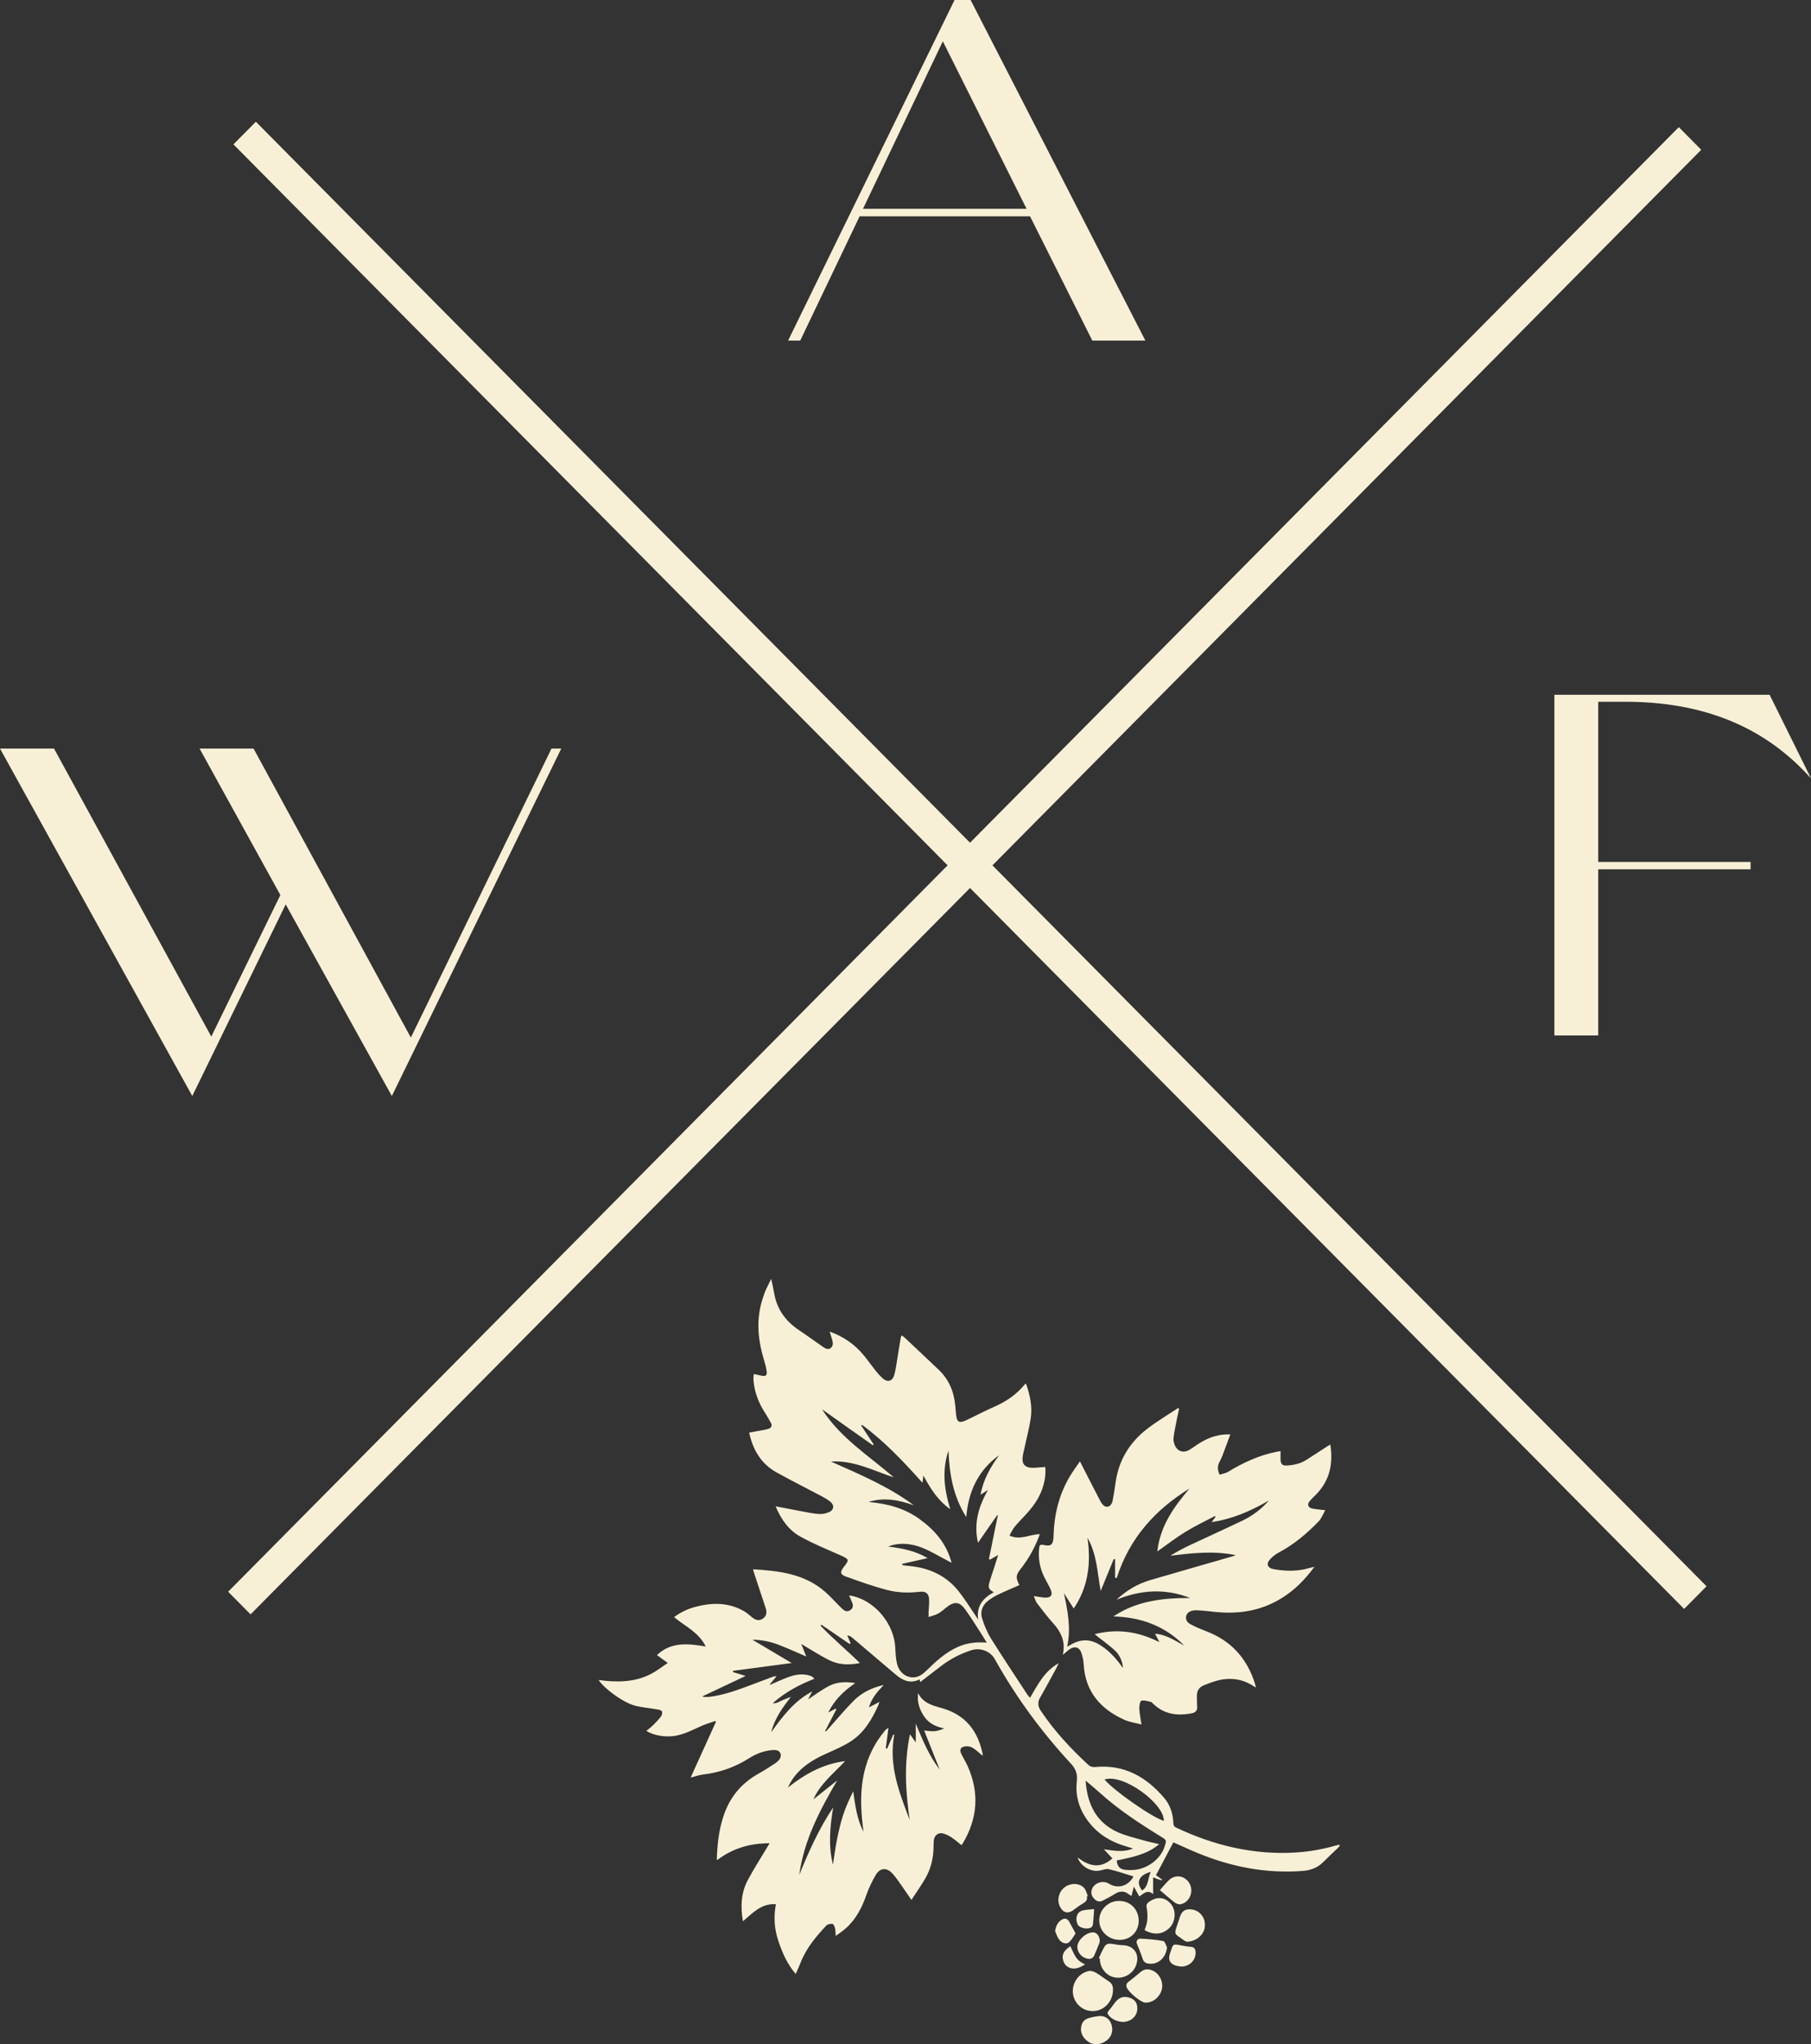
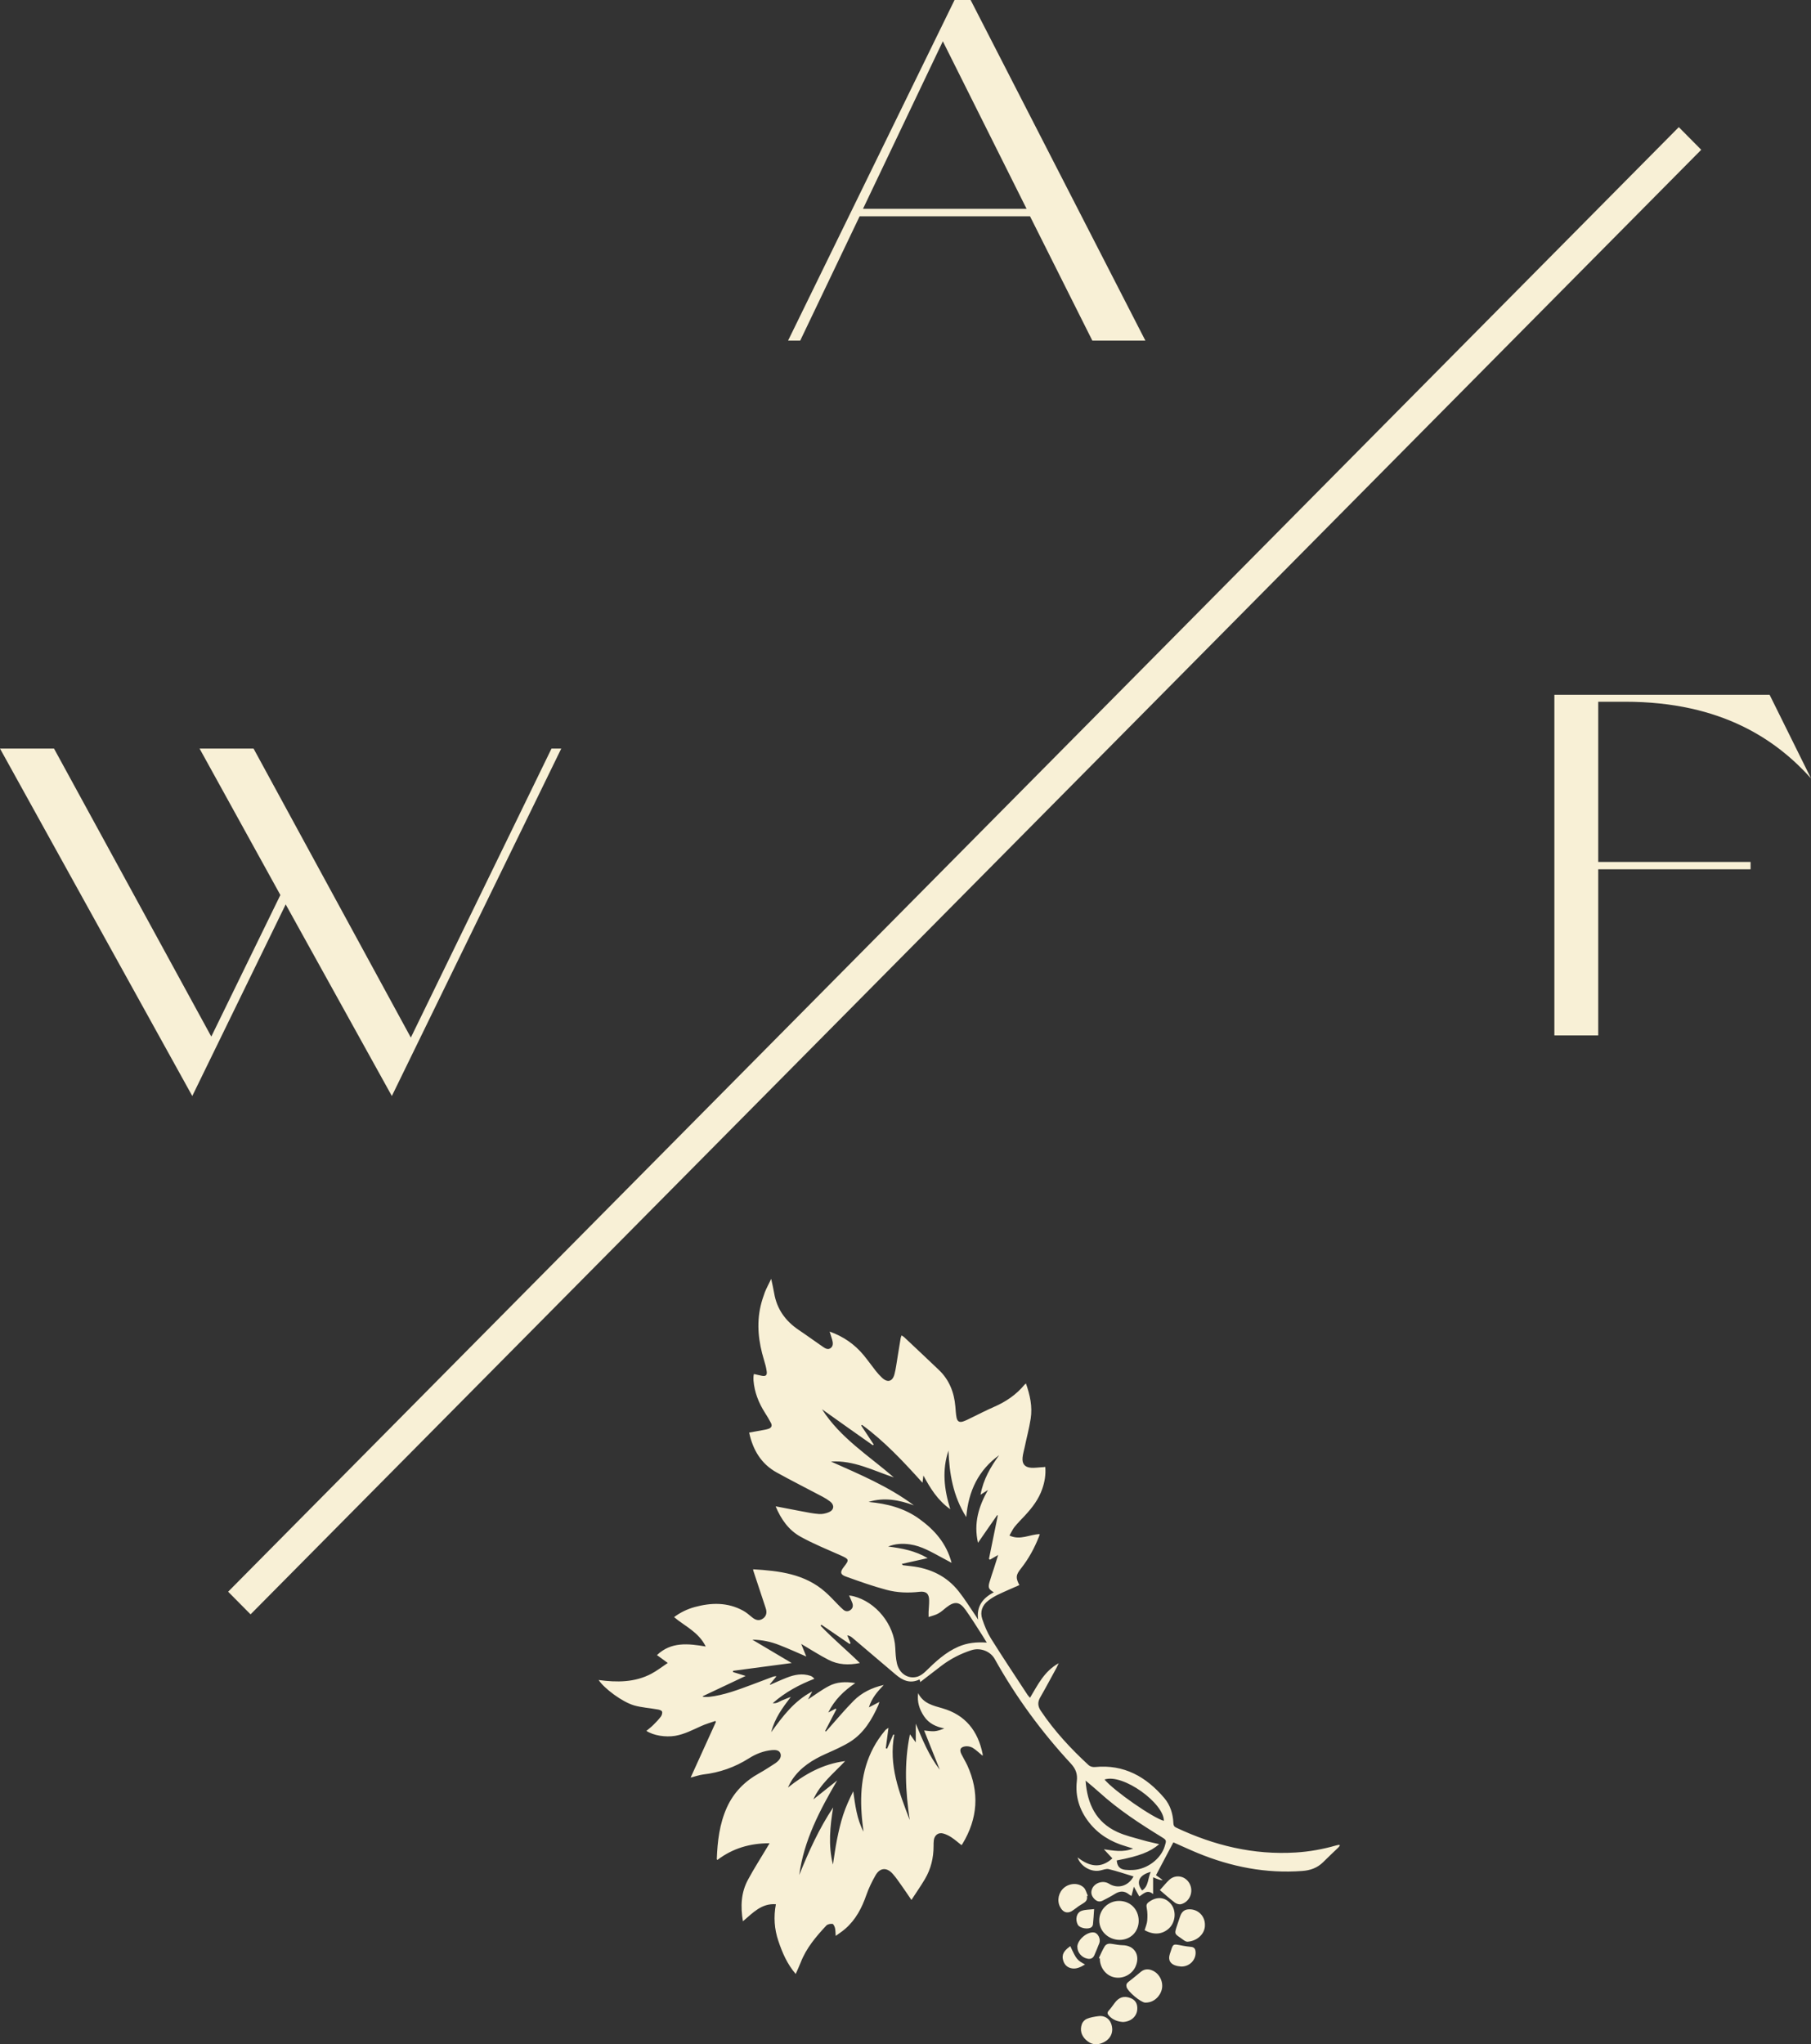
<svg xmlns="http://www.w3.org/2000/svg" width="70" height="79" viewBox="0 0 70 79" fill="none">
  <rect x="0" y="0" width="70" height="79" fill="#333333" stroke="none" />
  <path d="M44.48 72.337C44.023 72.455 43.897 72.743 44.147 73.056C44.4 72.89 44.362 72.589 44.48 72.337ZM42.693 68.768C43.063 69.21 44.559 70.249 44.986 70.364C44.999 69.692 43.406 68.525 42.693 68.768ZM41.961 68.81C42.025 69.724 42.373 70.421 43.187 70.795C43.501 70.939 43.843 71.016 44.175 71.112C44.378 71.173 44.587 71.211 44.806 71.266C44.451 71.569 44.039 71.726 43.165 71.895C43.184 72.122 43.279 72.231 43.494 72.257C43.596 72.269 43.7 72.269 43.802 72.263C44.346 72.234 44.872 71.835 45.021 71.342C45.091 71.115 45.091 71.109 44.895 70.987C44.058 70.472 43.238 69.939 42.503 69.273C42.335 69.123 42.164 68.979 41.958 68.807M33.319 55.064C33.319 55.064 33.3 55.08 33.288 55.089C33.449 55.332 33.611 55.575 33.772 55.822C33.76 55.831 33.75 55.841 33.737 55.85C33.411 55.62 33.085 55.387 32.755 55.157C32.429 54.926 32.1 54.693 31.773 54.459C32.483 55.575 33.589 56.257 34.551 57.094C33.753 56.829 32.996 56.423 32.119 56.48C33.224 56.973 34.342 57.44 35.325 58.172C34.751 57.964 34.171 57.852 33.573 58.041C34.279 58.105 34.951 58.274 35.537 58.699C36.12 59.121 36.582 59.636 36.782 60.394C36.633 60.314 36.516 60.25 36.401 60.189C36.009 59.981 35.622 59.745 35.172 59.681C34.884 59.639 34.602 59.655 34.33 59.764C34.856 59.831 35.369 59.924 35.857 60.212C35.508 60.292 35.191 60.362 34.856 60.436C34.891 60.474 34.897 60.487 34.903 60.487C35.005 60.499 35.106 60.509 35.21 60.522C35.952 60.605 36.588 60.902 37.057 61.497C37.301 61.804 37.507 62.143 37.729 62.466C37.757 62.508 37.783 62.549 37.808 62.591C37.735 62.076 37.986 61.756 38.413 61.532C38.217 61.417 38.188 61.353 38.242 61.155C38.296 60.966 38.362 60.778 38.423 60.592C38.473 60.432 38.524 60.273 38.581 60.09C38.458 60.161 38.362 60.218 38.264 60.273C38.252 60.263 38.239 60.25 38.226 60.24C38.34 59.681 38.454 59.121 38.568 58.562C38.559 58.559 38.553 58.556 38.543 58.552C38.302 58.901 38.058 59.246 37.802 59.62C37.627 58.856 37.833 58.204 38.188 57.577C38.099 57.635 38.011 57.692 37.9 57.763C38.008 57.165 38.29 56.688 38.619 56.234C37.821 56.81 37.431 57.619 37.349 58.626C36.836 57.814 36.696 56.95 36.661 56.055C36.408 56.81 36.49 57.551 36.731 58.322C36.24 57.977 35.958 57.51 35.692 57.021C35.682 57.104 35.673 57.19 35.657 57.299C34.922 56.483 34.19 55.7 33.322 55.064M35.581 65.027C35.565 64.979 35.556 64.944 35.543 64.899C35.179 65.078 34.884 64.938 34.612 64.704C34.054 64.231 33.497 63.755 32.936 63.281C32.885 63.24 32.828 63.208 32.749 63.195C32.79 63.297 32.834 63.4 32.876 63.502C32.863 63.512 32.85 63.521 32.841 63.531L31.751 62.786C31.751 62.786 31.729 62.811 31.716 62.824C32.191 63.323 32.724 63.764 33.237 64.266C32.797 64.356 32.397 64.333 32.03 64.145C31.672 63.962 31.333 63.742 30.969 63.528C31.035 63.691 31.095 63.844 31.165 64.014C30.81 63.86 30.478 63.71 30.142 63.579C29.806 63.444 29.454 63.368 29.081 63.364C29.575 63.656 30.069 63.95 30.601 64.266C29.816 64.372 29.074 64.468 28.333 64.567C28.333 64.583 28.333 64.599 28.333 64.615C28.485 64.663 28.634 64.707 28.821 64.765C28.251 65.037 27.709 65.289 27.17 65.545C27.17 65.555 27.17 65.564 27.17 65.574C27.25 65.574 27.326 65.58 27.402 65.574C27.981 65.51 28.523 65.302 29.065 65.101C29.331 65.002 29.597 64.899 29.863 64.8C29.907 64.784 29.952 64.771 30.012 64.781C29.926 64.883 29.841 64.989 29.755 65.091C29.759 65.097 29.765 65.104 29.768 65.107C29.983 65.014 30.196 64.915 30.411 64.832C30.709 64.714 31.013 64.656 31.33 64.762C31.384 64.781 31.428 64.819 31.479 64.874C30.896 65.101 30.36 65.385 29.869 65.817C30.028 65.839 30.12 65.753 30.224 65.711C30.338 65.67 30.446 65.615 30.566 65.577C30.253 65.986 29.945 66.396 29.809 66.939C30.256 66.322 30.69 65.737 31.396 65.363C31.323 65.504 31.27 65.606 31.232 65.673C31.482 65.51 31.748 65.308 32.039 65.155C32.34 64.995 32.676 64.979 33.059 65.04C32.619 65.341 32.261 65.68 32.014 66.178C32.131 66.118 32.217 66.073 32.299 66.028C32.309 66.038 32.318 66.047 32.328 66.054C32.182 66.332 32.039 66.61 31.894 66.891C31.903 66.898 31.913 66.907 31.922 66.914C31.948 66.885 31.973 66.856 32.001 66.827C32.334 66.456 32.648 66.073 32.999 65.721C33.31 65.411 33.696 65.219 34.159 65.114C33.908 65.376 33.693 65.625 33.585 65.98C33.728 65.903 33.848 65.843 33.991 65.769C33.975 65.823 33.965 65.855 33.953 65.887C33.703 66.45 33.392 66.971 32.863 67.307C32.565 67.492 32.239 67.633 31.916 67.777C31.403 68.007 30.937 68.298 30.617 68.778C30.557 68.871 30.503 68.97 30.456 69.078C31.102 68.564 31.799 68.167 32.667 68.055C32.214 68.538 31.707 68.934 31.438 69.536L32.359 68.803C31.691 69.948 31.073 71.112 30.893 72.458C31.257 71.553 31.659 70.664 32.204 69.846C32.084 70.578 32.008 71.307 32.195 72.055C32.248 71.719 32.29 71.397 32.353 71.08C32.419 70.76 32.489 70.444 32.591 70.134C32.692 69.823 32.831 69.523 32.98 69.222C33.056 69.763 33.12 70.293 33.376 70.783C33.364 70.668 33.348 70.549 33.335 70.434C33.322 70.316 33.31 70.198 33.303 70.079C33.23 69.053 33.373 68.078 33.959 67.205C34.038 67.086 34.127 66.974 34.219 66.862C34.244 66.831 34.289 66.808 34.342 66.77C34.304 67.058 34.273 67.31 34.238 67.563C34.254 67.566 34.273 67.569 34.289 67.576C34.368 67.393 34.447 67.214 34.526 67.032H34.567C34.339 68.212 34.757 69.27 35.163 70.332C35.001 69.235 34.938 68.141 35.172 67.019C35.252 67.128 35.315 67.217 35.397 67.333V66.61C35.657 67.23 35.907 67.85 36.325 68.388C36.126 67.886 35.923 67.384 35.72 66.872C35.86 66.885 35.99 66.91 36.116 66.901C36.243 66.891 36.37 66.847 36.5 66.792C36.177 66.731 35.901 66.6 35.717 66.325C35.537 66.057 35.442 65.766 35.489 65.43C35.686 65.826 36.059 65.91 36.427 66.015C37.317 66.271 37.802 66.891 37.982 67.783C37.986 67.803 37.982 67.822 37.982 67.85C37.849 67.742 37.732 67.624 37.593 67.54C37.51 67.492 37.387 67.47 37.292 67.489C37.117 67.521 37.08 67.62 37.159 67.783C37.231 67.93 37.317 68.068 37.387 68.215C37.865 69.261 37.795 70.274 37.203 71.253C37.194 71.269 37.181 71.285 37.165 71.304C37.032 71.198 36.908 71.09 36.772 71C36.68 70.939 36.576 70.888 36.468 70.856C36.272 70.799 36.12 70.914 36.094 71.118C36.085 71.192 36.085 71.266 36.085 71.339C36.085 71.793 35.983 72.222 35.752 72.612C35.594 72.88 35.413 73.139 35.229 73.421C35.087 73.213 34.963 73.027 34.833 72.845C34.729 72.698 34.624 72.544 34.504 72.41C34.276 72.154 34.013 72.17 33.842 72.468C33.703 72.711 33.579 72.966 33.487 73.229C33.313 73.731 33.075 74.188 32.667 74.54C32.556 74.636 32.432 74.716 32.302 74.811C32.293 74.693 32.296 74.597 32.274 74.504C32.258 74.444 32.214 74.348 32.176 74.345C32.096 74.338 31.989 74.357 31.938 74.412C31.542 74.837 31.165 75.278 30.95 75.835C30.893 75.979 30.826 76.122 30.756 76.282C30.424 75.895 30.237 75.457 30.085 75.003C29.93 74.546 29.898 74.076 29.99 73.587C29.435 73.545 29.1 73.919 28.716 74.246C28.618 73.67 28.643 73.133 28.913 72.637C29.141 72.212 29.404 71.806 29.651 71.39C29.676 71.345 29.705 71.297 29.746 71.23C28.989 71.23 28.323 71.425 27.728 71.876C27.718 71.86 27.703 71.851 27.706 71.841C27.731 71.157 27.81 70.482 28.095 69.849C28.361 69.261 28.789 68.832 29.35 68.522C29.565 68.404 29.768 68.266 29.974 68.135C29.993 68.122 30.012 68.106 30.031 68.09C30.136 68.004 30.215 67.886 30.164 67.755C30.113 67.627 29.971 67.62 29.844 67.63C29.521 67.659 29.223 67.774 28.951 67.947C28.406 68.292 27.817 68.5 27.18 68.573C27.028 68.592 26.879 68.647 26.695 68.692C27.028 67.959 27.348 67.249 27.671 66.543C27.665 66.53 27.658 66.517 27.652 66.504C27.471 66.568 27.284 66.62 27.107 66.7C26.778 66.847 26.458 67.019 26.093 67.08C25.72 67.141 25.257 67.067 24.985 66.888C25.08 66.808 25.178 66.735 25.26 66.651C25.361 66.552 25.46 66.447 25.545 66.335C25.583 66.284 25.612 66.185 25.587 66.137C25.561 66.089 25.469 66.066 25.399 66.057C25.102 66.002 24.794 65.986 24.509 65.903C24.05 65.769 23.363 65.257 23.138 64.922C23.847 65.018 24.538 65.018 25.178 64.679C25.39 64.567 25.583 64.416 25.811 64.263C25.65 64.145 25.526 64.055 25.393 63.959C25.944 63.438 26.594 63.512 27.278 63.627C27.006 63.07 26.48 62.85 26.055 62.492C26.299 62.309 26.565 62.181 26.854 62.102C27.49 61.929 28.121 61.913 28.723 62.242C28.846 62.309 28.957 62.405 29.065 62.495C29.22 62.623 29.353 62.642 29.492 62.546C29.619 62.456 29.657 62.319 29.594 62.137C29.439 61.663 29.28 61.19 29.125 60.72C29.116 60.695 29.112 60.666 29.109 60.643C30.116 60.704 31.102 60.816 31.9 61.52C32.081 61.679 32.242 61.858 32.41 62.028C32.47 62.089 32.527 62.146 32.591 62.201C32.679 62.277 32.774 62.287 32.873 62.217C32.971 62.143 32.983 62.047 32.942 61.938C32.91 61.852 32.869 61.766 32.819 61.654C32.885 61.667 32.936 61.67 32.983 61.683C33.858 61.9 34.564 62.776 34.605 63.681C34.615 63.883 34.624 64.087 34.669 64.282C34.761 64.672 35.096 64.893 35.448 64.797C35.568 64.765 35.682 64.679 35.774 64.592C36.158 64.215 36.547 63.85 37.048 63.633C37.39 63.486 37.745 63.448 38.141 63.476C38.081 63.377 38.036 63.3 37.986 63.224C37.767 62.885 37.555 62.539 37.32 62.21C37.089 61.887 36.893 61.871 36.579 62.117C36.474 62.201 36.376 62.293 36.262 62.354C36.154 62.415 36.031 62.44 35.892 62.488C35.892 62.399 35.892 62.348 35.892 62.293C35.898 62.146 35.917 61.996 35.914 61.849C35.914 61.59 35.8 61.484 35.543 61.513C35.109 61.564 34.675 61.548 34.26 61.436C33.731 61.296 33.215 61.11 32.698 60.925C32.477 60.848 32.464 60.746 32.613 60.557C32.834 60.276 32.822 60.253 32.499 60.109C31.976 59.876 31.444 59.662 30.943 59.384C30.49 59.134 30.192 58.718 29.98 58.21C30.332 58.277 30.655 58.341 30.981 58.402C31.206 58.444 31.434 58.492 31.662 58.508C31.789 58.517 31.928 58.485 32.046 58.434C32.242 58.348 32.258 58.156 32.087 58.025C31.995 57.954 31.894 57.89 31.789 57.836C31.2 57.523 30.604 57.225 30.021 56.902C29.426 56.573 29.103 56.039 28.957 55.361C29.166 55.323 29.363 55.288 29.556 55.252C29.603 55.243 29.651 55.233 29.698 55.217C29.816 55.179 29.857 55.099 29.8 54.99C29.727 54.85 29.645 54.715 29.559 54.581C29.321 54.204 29.163 53.801 29.125 53.353C29.122 53.299 29.122 53.244 29.125 53.19C29.125 53.168 29.131 53.142 29.141 53.097C29.245 53.12 29.343 53.145 29.442 53.164C29.591 53.197 29.657 53.148 29.635 52.998C29.616 52.848 29.575 52.698 29.53 52.554C29.321 51.866 29.236 51.172 29.401 50.463C29.442 50.287 29.499 50.111 29.562 49.941C29.625 49.778 29.714 49.622 29.809 49.42C29.854 49.635 29.895 49.804 29.923 49.973C30.028 50.59 30.36 51.048 30.87 51.393C31.181 51.601 31.482 51.822 31.789 52.033C31.884 52.097 31.989 52.176 32.1 52.1C32.217 52.02 32.198 51.882 32.163 51.761C32.134 51.662 32.103 51.566 32.068 51.457C32.597 51.646 33.031 51.946 33.379 52.365C33.541 52.563 33.69 52.771 33.848 52.973C33.921 53.065 34 53.155 34.086 53.235C34.301 53.443 34.498 53.395 34.574 53.104C34.627 52.899 34.653 52.688 34.688 52.477C34.732 52.218 34.77 51.962 34.814 51.703C34.818 51.678 34.833 51.649 34.849 51.604C34.894 51.636 34.932 51.655 34.96 51.684C35.404 52.103 35.85 52.519 36.291 52.941C36.69 53.321 36.88 53.804 36.927 54.351C36.94 54.495 36.946 54.639 36.972 54.776C37.003 54.936 37.089 54.981 37.241 54.926C37.342 54.891 37.437 54.84 37.536 54.792C37.83 54.651 38.122 54.498 38.423 54.367C38.879 54.169 39.281 53.897 39.601 53.51C39.614 53.497 39.626 53.484 39.655 53.462C39.813 53.91 39.911 54.357 39.839 54.821C39.782 55.192 39.683 55.553 39.607 55.921C39.579 56.055 39.538 56.189 39.525 56.327C39.503 56.573 39.611 56.701 39.855 56.72C39.984 56.73 40.117 56.707 40.247 56.701C40.295 56.701 40.342 56.694 40.403 56.688C40.428 56.989 40.38 57.267 40.285 57.539C40.149 57.935 39.902 58.258 39.623 58.559C39.487 58.706 39.341 58.85 39.215 59.006C39.139 59.102 39.088 59.221 39.018 59.339C39.436 59.537 39.801 59.291 40.19 59.285C40.178 59.32 40.171 59.355 40.156 59.387C39.981 59.831 39.756 60.244 39.459 60.618C39.259 60.87 39.256 60.97 39.401 61.254C39.126 61.376 38.844 61.494 38.572 61.625C38.438 61.689 38.312 61.766 38.198 61.855C37.963 62.034 37.875 62.287 37.967 62.565C38.052 62.824 38.16 63.086 38.302 63.316C38.762 64.052 39.243 64.771 39.718 65.497C39.74 65.532 39.775 65.564 39.813 65.609C40.111 65.114 40.358 64.586 40.922 64.273C40.881 64.359 40.859 64.41 40.833 64.458C40.624 64.838 40.422 65.222 40.206 65.596C40.102 65.775 40.111 65.932 40.225 66.105C40.751 66.891 41.391 67.579 42.081 68.215C42.139 68.266 42.243 68.295 42.322 68.285C43.444 68.174 44.305 68.659 45.009 69.491C45.237 69.763 45.338 70.095 45.354 70.45C45.357 70.54 45.382 70.591 45.468 70.629C46.928 71.317 48.455 71.688 50.077 71.588C50.606 71.556 51.126 71.464 51.636 71.317C51.674 71.307 51.712 71.297 51.75 71.291C51.756 71.291 51.769 71.297 51.794 71.31C51.772 71.342 51.753 71.374 51.728 71.397C51.534 71.585 51.335 71.767 51.145 71.959C50.92 72.183 50.647 72.279 50.34 72.301C48.93 72.407 47.584 72.142 46.282 71.604C45.975 71.477 45.674 71.336 45.354 71.195C45.129 71.617 44.907 72.036 44.682 72.465C44.771 72.528 44.853 72.586 44.936 72.647C44.91 72.672 44.789 72.639 44.571 72.548V73.194C44.343 73.002 44.204 73.184 44.036 73.286C43.97 73.165 43.906 73.05 43.827 72.909C43.792 73.046 43.764 73.152 43.735 73.267C43.694 73.242 43.662 73.229 43.637 73.206C43.459 73.062 43.285 73.069 43.095 73.187C42.943 73.283 42.782 73.366 42.62 73.449C42.493 73.513 42.386 73.475 42.291 73.373C42.196 73.27 42.157 73.155 42.202 73.021C42.284 72.765 42.626 72.647 42.861 72.791C43.2 73.005 43.612 72.893 43.814 72.513C43.494 72.417 43.181 72.308 42.858 72.231C42.756 72.206 42.639 72.26 42.528 72.282C42.186 72.359 41.774 72.135 41.651 71.777C42.1 72.129 42.541 72.225 42.997 71.815C42.886 71.697 42.775 71.579 42.668 71.464C43.038 71.512 43.399 71.595 43.798 71.435C43.678 71.397 43.586 71.368 43.498 71.342C42.934 71.176 42.449 70.882 42.085 70.412C41.724 69.948 41.556 69.417 41.622 68.832C41.654 68.557 41.584 68.362 41.397 68.157C40.257 66.927 39.268 65.58 38.448 64.109C38.277 63.806 37.887 63.659 37.545 63.771C37.13 63.905 36.75 64.1 36.401 64.362C36.132 64.567 35.863 64.775 35.578 64.995" fill="#F8F0D6" />
-   <path d="M46.985 58.623C46.985 58.623 46.969 58.597 46.963 58.584C46.58 58.786 46.187 58.971 45.819 59.198C45.452 59.422 45.11 59.691 44.733 59.953C44.844 58.962 45.379 58.229 45.978 57.523C44.641 58.344 43.65 59.454 43.162 60.986C43.143 60.979 43.124 60.973 43.102 60.97V60.257C43.083 60.257 43.063 60.25 43.048 60.25C42.88 60.663 42.712 61.072 42.544 61.481C42.414 60.778 42.401 60.062 42.034 59.425C42.173 60.397 42.072 61.315 41.502 62.159C41.372 61.954 41.245 61.759 41.122 61.564C41.27 62.245 41.404 62.923 41.248 63.636C41.318 63.598 41.362 63.572 41.41 63.547C41.774 63.336 42.132 63.336 42.493 63.553C42.826 63.755 43.089 64.03 43.32 64.343C43.349 64.381 43.38 64.423 43.409 64.461C43.38 64.177 43.273 63.937 43.067 63.755C42.87 63.579 42.655 63.422 42.446 63.259C42.408 63.227 42.367 63.195 42.313 63.15C43.193 62.926 44.004 63.051 44.815 63.46C44.749 63.333 44.701 63.243 44.647 63.134C45.091 63.166 45.424 63.409 45.778 63.595C45.024 62.827 44.093 62.492 43.035 62.466C43.941 61.858 44.958 61.75 46.006 61.753C45.047 61.376 44.096 61.433 43.155 61.82C43.535 61.465 43.966 61.206 44.457 61.062C45.519 60.752 46.583 60.448 47.644 60.141C47.676 60.132 47.704 60.119 47.765 60.097C46.897 59.918 46.07 60.02 45.233 60.119C45.474 59.975 45.718 59.841 45.968 59.722C46.659 59.396 47.356 59.083 48.047 58.751C48.43 58.565 48.766 58.309 49.048 57.983C48.363 58.383 47.647 58.699 46.83 58.821C46.893 58.738 46.938 58.677 46.985 58.616M41.746 56.48C42.018 57.014 42.272 57.51 42.528 58.002C42.569 58.082 42.636 58.178 42.712 58.21C42.851 58.268 42.972 58.169 43.007 57.986C43.044 57.779 43.083 57.567 43.111 57.356C43.222 56.458 43.65 55.742 44.356 55.205C44.733 54.917 45.142 54.674 45.538 54.411C45.55 54.421 45.563 54.431 45.576 54.444C45.55 54.565 45.522 54.683 45.496 54.805C45.449 55.057 45.392 55.307 45.36 55.559C45.347 55.662 45.376 55.78 45.42 55.873C45.525 56.093 45.756 56.157 45.965 56.033C46.12 55.94 46.263 55.825 46.421 55.735C46.76 55.537 47.121 55.412 47.556 55.431C47.448 55.722 47.346 55.998 47.242 56.273C47.21 56.352 47.172 56.426 47.134 56.499C47.058 56.65 47.052 56.8 47.141 56.989C47.245 56.953 47.369 56.938 47.464 56.88C48.056 56.519 48.674 56.234 49.355 56.1C49.396 56.093 49.44 56.087 49.497 56.077C49.497 56.199 49.494 56.308 49.497 56.413C49.507 56.583 49.573 56.643 49.741 56.634C50.007 56.618 50.267 56.563 50.495 56.416C50.765 56.244 51.031 56.068 51.297 55.895C51.332 55.873 51.37 55.854 51.42 55.822C51.534 56.554 51.404 57.193 50.895 57.727C50.806 57.82 50.711 57.906 50.628 58.002C50.514 58.137 50.556 58.261 50.727 58.297C50.879 58.328 51.034 58.335 51.224 58.36C51.142 58.504 51.081 58.677 50.967 58.795C50.514 59.262 50.02 59.681 49.44 59.988C49.314 60.055 49.19 60.148 49.092 60.257C48.93 60.429 48.991 60.596 49.225 60.637C49.681 60.72 50.141 60.73 50.593 60.599C50.654 60.583 50.714 60.57 50.806 60.547C50.438 61.046 50.033 61.456 49.532 61.763C48.74 62.252 47.876 62.386 46.963 62.29C46.716 62.264 46.466 62.233 46.219 62.226C46.124 62.226 46.006 62.255 45.937 62.312C45.791 62.431 45.813 62.651 45.987 62.751C46.19 62.866 46.409 62.955 46.627 63.038C47.581 63.403 48.199 64.081 48.506 65.059C48.519 65.101 48.528 65.142 48.544 65.206C48.506 65.19 48.487 65.184 48.471 65.171C48.012 64.864 47.517 64.81 46.995 64.96C46.84 65.005 46.688 65.062 46.539 65.123C46.355 65.197 46.26 65.331 46.263 65.536C46.263 65.68 46.266 65.823 46.273 65.964C46.279 66.102 46.212 66.175 46.083 66.204C45.515 66.319 44.99 66.255 44.556 65.823C44.533 65.804 44.514 65.772 44.489 65.769C44.365 65.743 44.229 65.692 44.115 65.724C44.065 65.737 44.033 65.922 44.036 66.025C44.045 66.22 44.087 66.415 44.122 66.642C43.881 66.578 43.646 66.546 43.437 66.45C42.531 66.034 41.945 65.366 41.888 64.314C41.879 64.167 41.847 64.02 41.8 63.879C41.724 63.652 41.54 63.598 41.346 63.732C41.255 63.796 41.172 63.873 41.084 63.95C41.09 63.898 41.099 63.847 41.106 63.79C41.156 63.368 40.985 63.035 40.71 62.731C40.488 62.485 40.285 62.217 40.083 61.954C40.029 61.884 40.007 61.788 39.959 61.679C40.12 61.702 40.247 61.727 40.377 61.737C40.624 61.753 40.707 61.635 40.605 61.411C40.539 61.264 40.453 61.123 40.38 60.979C40.193 60.615 40.12 60.225 40.168 59.815C40.178 59.722 40.203 59.678 40.317 59.7C40.627 59.77 40.713 59.7 40.722 59.364C40.745 58.533 40.931 57.75 41.362 57.037C41.473 56.851 41.603 56.678 41.746 56.468" fill="#F8F0D6" />
  <path d="M44.014 74.226C44.014 74.648 43.7 74.962 43.282 74.965C42.842 74.965 42.484 74.626 42.49 74.207C42.49 73.791 42.839 73.456 43.257 73.459C43.691 73.459 44.014 73.788 44.014 74.23" fill="#F8F0D6" />
-   <path d="M43.019 76.896C43.019 77.334 42.693 77.686 42.287 77.715C41.882 77.744 41.524 77.446 41.473 77.04C41.422 76.634 41.704 76.231 42.1 76.167C42.186 76.154 42.294 76.193 42.373 76.241C42.541 76.34 42.696 76.465 42.861 76.57C42.997 76.656 43.025 76.781 43.019 76.896Z" fill="#F8F0D6" />
  <path d="M42.474 75.665C42.547 75.515 42.61 75.358 42.699 75.214C42.766 75.106 42.883 75.099 43 75.122C43.13 75.144 43.26 75.166 43.39 75.17C43.84 75.176 44.077 75.54 43.903 75.969C43.776 76.289 43.418 76.481 43.079 76.413C42.75 76.35 42.509 76.036 42.512 75.684C42.499 75.678 42.487 75.672 42.474 75.665Z" fill="#F8F0D6" />
  <path d="M44.923 76.74C44.923 77.031 44.701 77.309 44.422 77.373C44.372 77.385 44.315 77.389 44.264 77.389C44.087 77.379 43.592 76.96 43.545 76.787C43.523 76.698 43.545 76.644 43.618 76.586C43.782 76.461 43.938 76.33 44.096 76.199C44.248 76.071 44.441 76.071 44.638 76.199C44.812 76.314 44.923 76.525 44.923 76.736" fill="#F8F0D6" />
  <path d="M44.242 74.591C44.28 74.46 44.334 74.341 44.344 74.217C44.356 74.057 44.356 73.894 44.325 73.737C44.299 73.625 44.321 73.561 44.407 73.501C44.714 73.273 45.041 73.305 45.265 73.584C45.478 73.849 45.437 74.29 45.18 74.524C44.923 74.757 44.594 74.783 44.245 74.591" fill="#F8F0D6" />
  <path d="M46.573 74.38C46.586 74.725 46.279 75.007 45.908 75.035C45.819 75.042 45.718 74.946 45.633 74.888C45.398 74.731 45.395 74.722 45.48 74.457C45.525 74.319 45.569 74.185 45.617 74.05C45.69 73.846 45.813 73.769 46.032 73.785C46.342 73.811 46.573 74.063 46.573 74.377" fill="#F8F0D6" />
  <path d="M42.991 78.437C42.984 78.658 42.858 78.837 42.626 78.939C42.386 79.048 42.167 79.01 41.977 78.831C41.793 78.661 41.736 78.447 41.819 78.214C41.847 78.134 41.929 78.047 42.009 78.015C42.148 77.958 42.3 77.932 42.449 77.913C42.756 77.868 42.987 78.082 42.991 78.437Z" fill="#F8F0D6" />
  <path d="M42.012 73.27C42.037 73.395 41.99 73.478 41.882 73.542C41.752 73.619 41.626 73.705 41.508 73.798C41.29 73.971 41.096 73.929 40.97 73.68C40.846 73.436 40.919 73.12 41.135 72.944C41.356 72.765 41.695 72.752 41.892 72.944C41.971 73.021 41.996 73.152 42.047 73.261C42.034 73.264 42.025 73.27 42.012 73.273" fill="#F8F0D6" />
  <path d="M44.831 73.043C44.958 72.903 45.066 72.768 45.189 72.65C45.443 72.413 45.829 72.49 45.987 72.803C46.142 73.11 45.984 73.497 45.655 73.584C45.582 73.603 45.477 73.574 45.414 73.526C45.218 73.379 45.037 73.216 44.831 73.04" fill="#F8F0D6" />
-   <path d="M45.107 75.249C45.075 75.665 44.736 75.953 44.362 75.876C44.255 75.854 44.197 75.793 44.163 75.688C44.099 75.493 44.023 75.304 43.944 75.112C43.909 75.022 43.963 74.911 44.08 74.917C44.375 74.93 44.673 74.955 44.964 75.01C45.024 75.019 45.062 75.166 45.107 75.249Z" fill="#F8F0D6" />
  <path d="M43.403 78.137C43.184 78.121 43.007 78.05 42.867 77.897C42.804 77.83 42.788 77.772 42.858 77.696C42.94 77.606 43.01 77.501 43.083 77.405C43.25 77.178 43.444 77.117 43.697 77.213C43.89 77.286 43.979 77.44 43.957 77.673C43.935 77.897 43.76 78.079 43.517 78.124C43.475 78.134 43.431 78.134 43.403 78.137Z" fill="#F8F0D6" />
  <path d="M45.658 75.995C45.62 75.988 45.544 75.985 45.474 75.966C45.237 75.905 45.139 75.745 45.218 75.508C45.357 75.099 45.297 75.109 45.728 75.192C45.829 75.211 45.931 75.224 46.032 75.234C46.133 75.243 46.194 75.288 46.209 75.393C46.254 75.707 46 76.001 45.655 75.995" fill="#F8F0D6" />
  <path d="M41.641 75.237C41.641 74.959 42.034 74.629 42.297 74.68C42.443 74.709 42.55 74.93 42.493 75.087C42.433 75.243 42.367 75.397 42.303 75.55C42.249 75.678 42.154 75.72 42.018 75.688C41.806 75.64 41.641 75.448 41.644 75.234" fill="#F8F0D6" />
-   <path d="M40.783 74.629C40.811 74.444 40.875 74.297 41.017 74.198C41.163 74.098 41.271 74.14 41.347 74.297C41.407 74.418 41.48 74.533 41.543 74.655C41.556 74.677 41.575 74.716 41.565 74.731C41.489 74.843 41.419 74.968 41.321 75.055C41.223 75.144 41.042 75.093 40.938 74.952C40.868 74.859 40.833 74.738 40.783 74.629Z" fill="#F8F0D6" />
  <path d="M42.291 73.775C42.275 74.012 42.265 74.188 42.246 74.364C42.243 74.402 42.218 74.45 42.186 74.476C42.059 74.572 41.739 74.514 41.666 74.386C41.549 74.185 41.606 73.913 41.803 73.843C41.945 73.791 42.11 73.798 42.291 73.775Z" fill="#F8F0D6" />
  <path d="M41.369 75.205C41.606 75.716 41.628 75.745 41.939 75.915C41.755 76.026 41.578 76.113 41.372 76.052C41.201 76.001 41.109 75.864 41.08 75.694C41.042 75.461 41.201 75.336 41.369 75.205Z" fill="#F8F0D6" />
  <path d="M11.043 34.949L7.432 42.354L0 28.928H2.088L8.167 40.058L10.837 34.587L7.714 28.928H9.801L15.88 40.096L21.317 28.928H21.694L15.146 42.354L11.043 34.949Z" fill="#F8F0D6" />
  <path d="M36.443 1.596L39.68 8.07H33.357L36.443 1.596ZM36.896 0L30.462 13.161H30.931L33.227 8.358H39.813L42.221 13.161H44.271L37.517 0H36.896Z" fill="#F8F0D6" />
  <path d="M60.085 26.849H68.4L70 30.079C68.682 28.617 66.576 27.118 62.812 27.118H61.776V33.308H67.665V33.593H61.776V40.013H60.081V26.852L60.085 26.849Z" fill="#F8F0D6" />
-   <path d="M9.89 4.704L9.023 5.579L65.096 62.175L65.962 61.3L9.89 4.704Z" fill="#F8F0D6" />
  <path d="M64.89 4.913L8.818 61.51L9.685 62.385L65.757 5.788L64.89 4.913Z" fill="#F8F0D6" />
</svg>